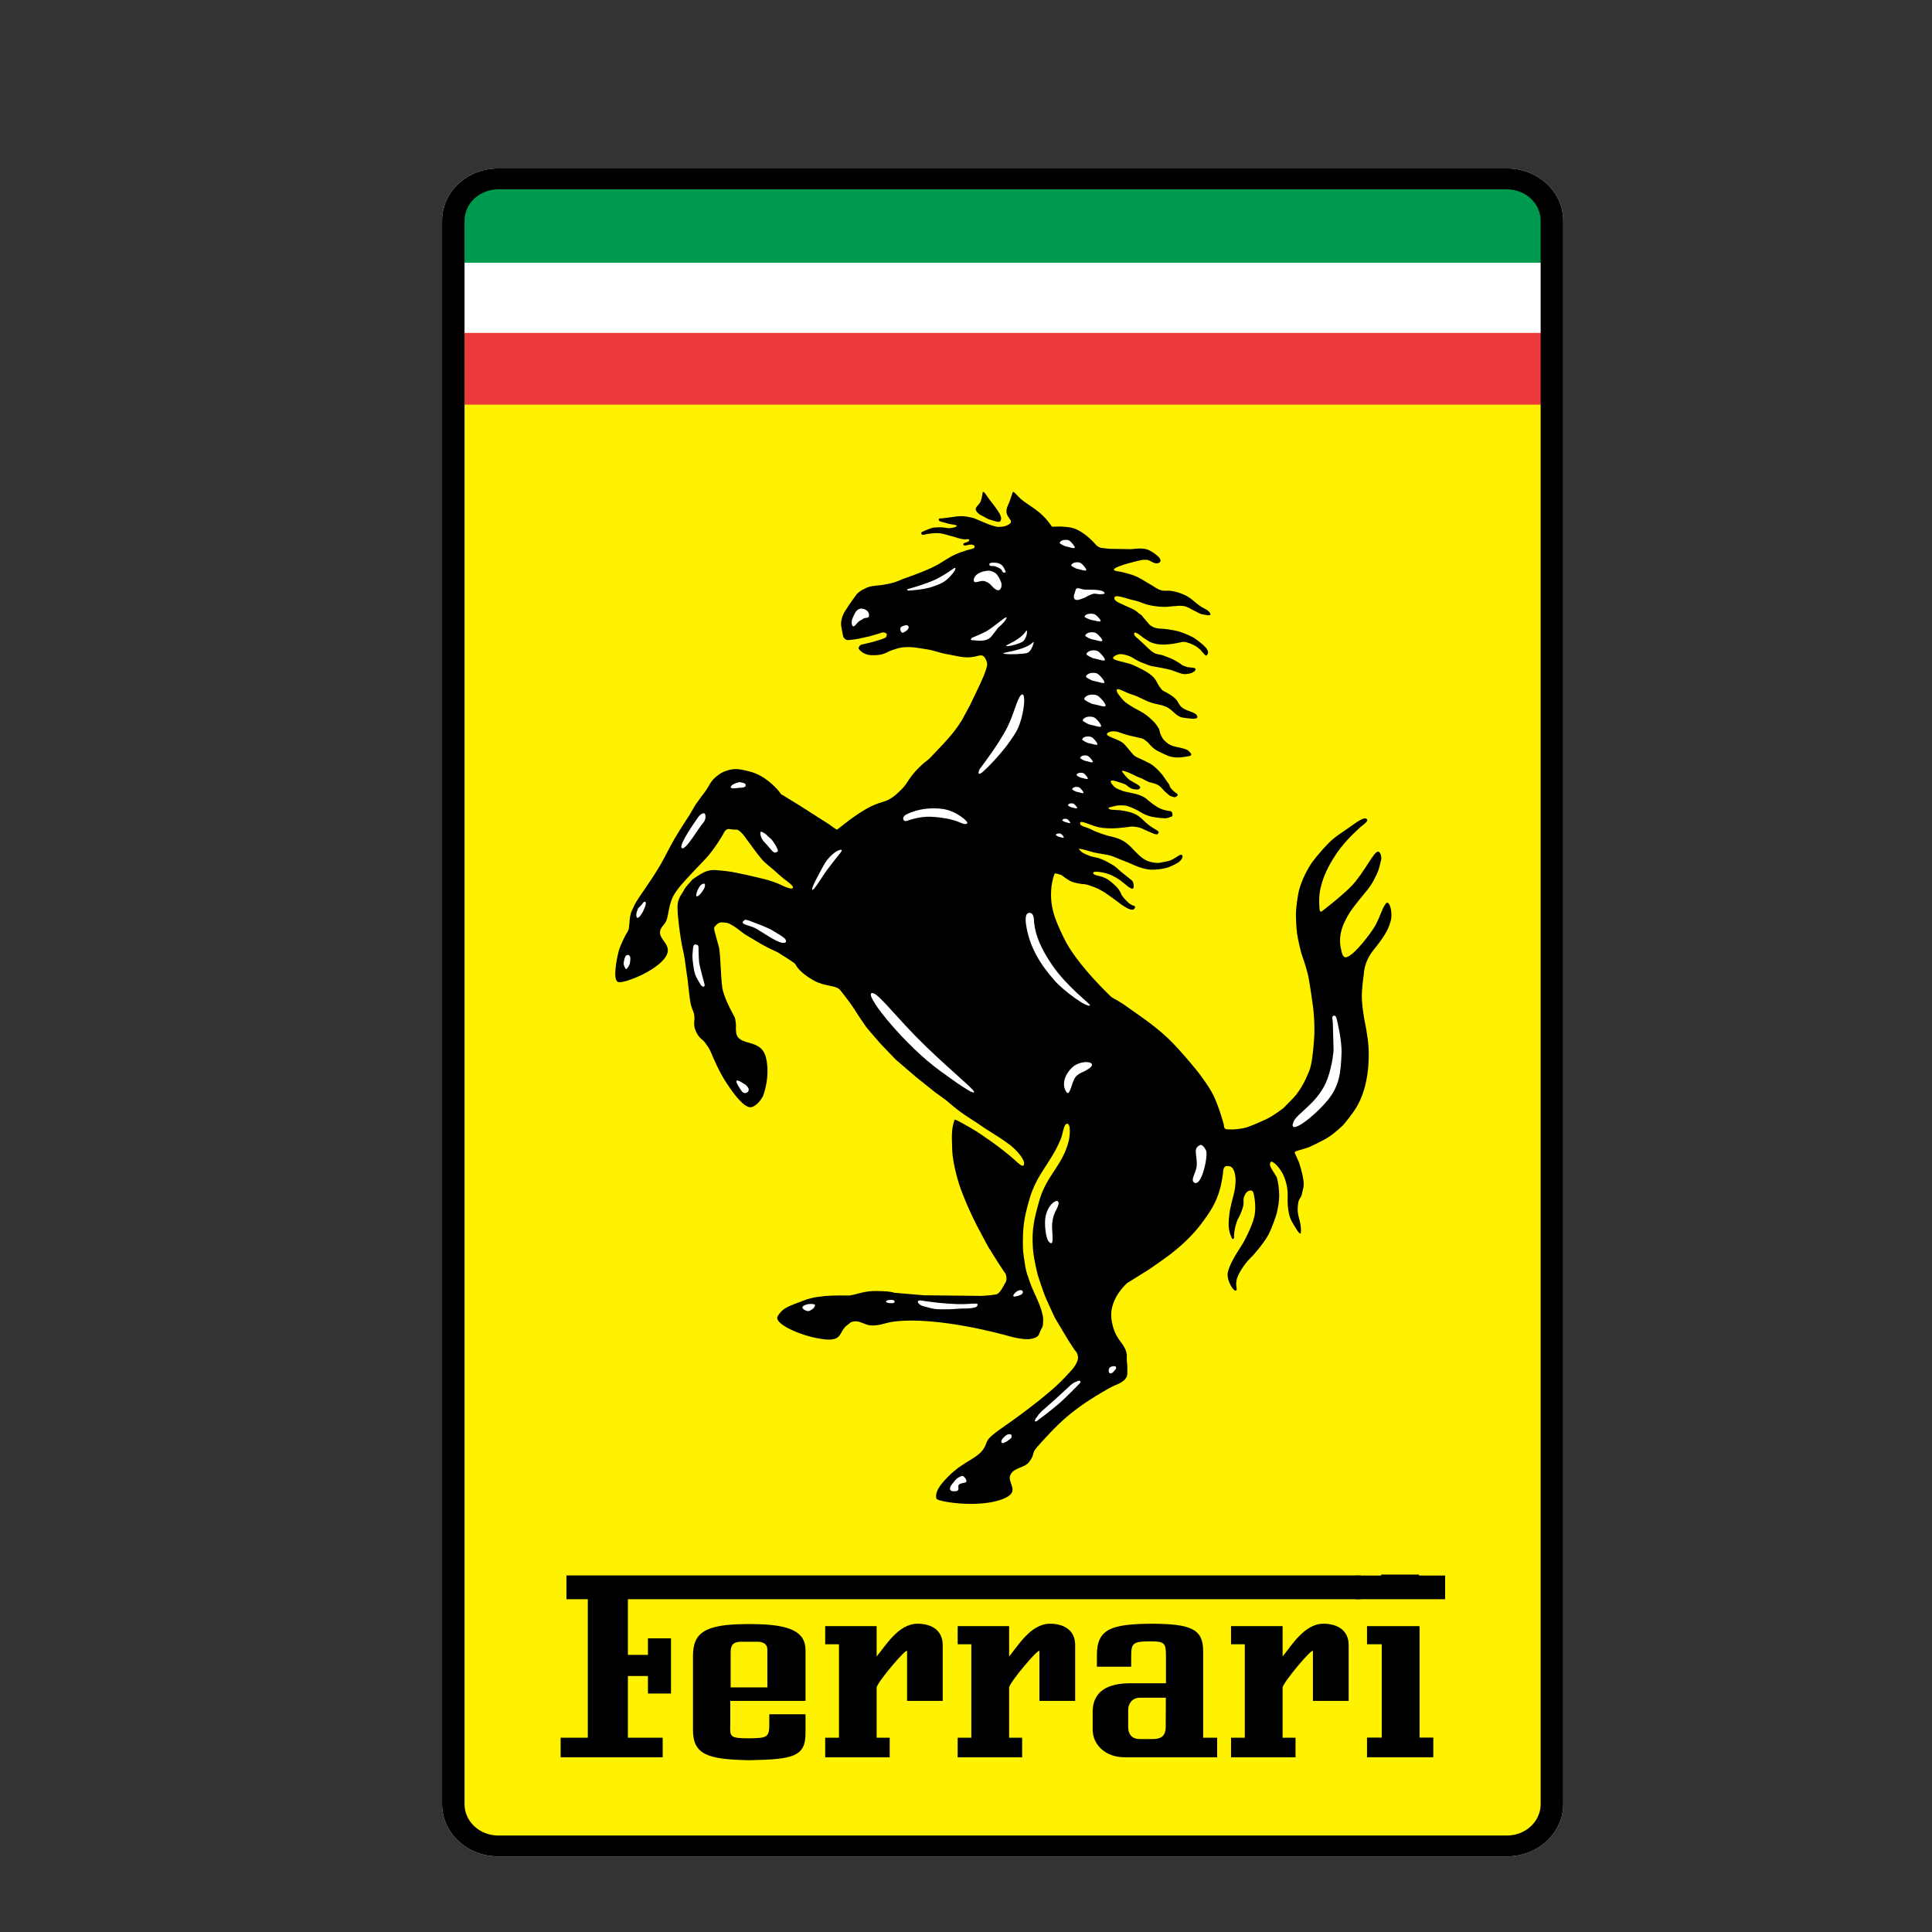
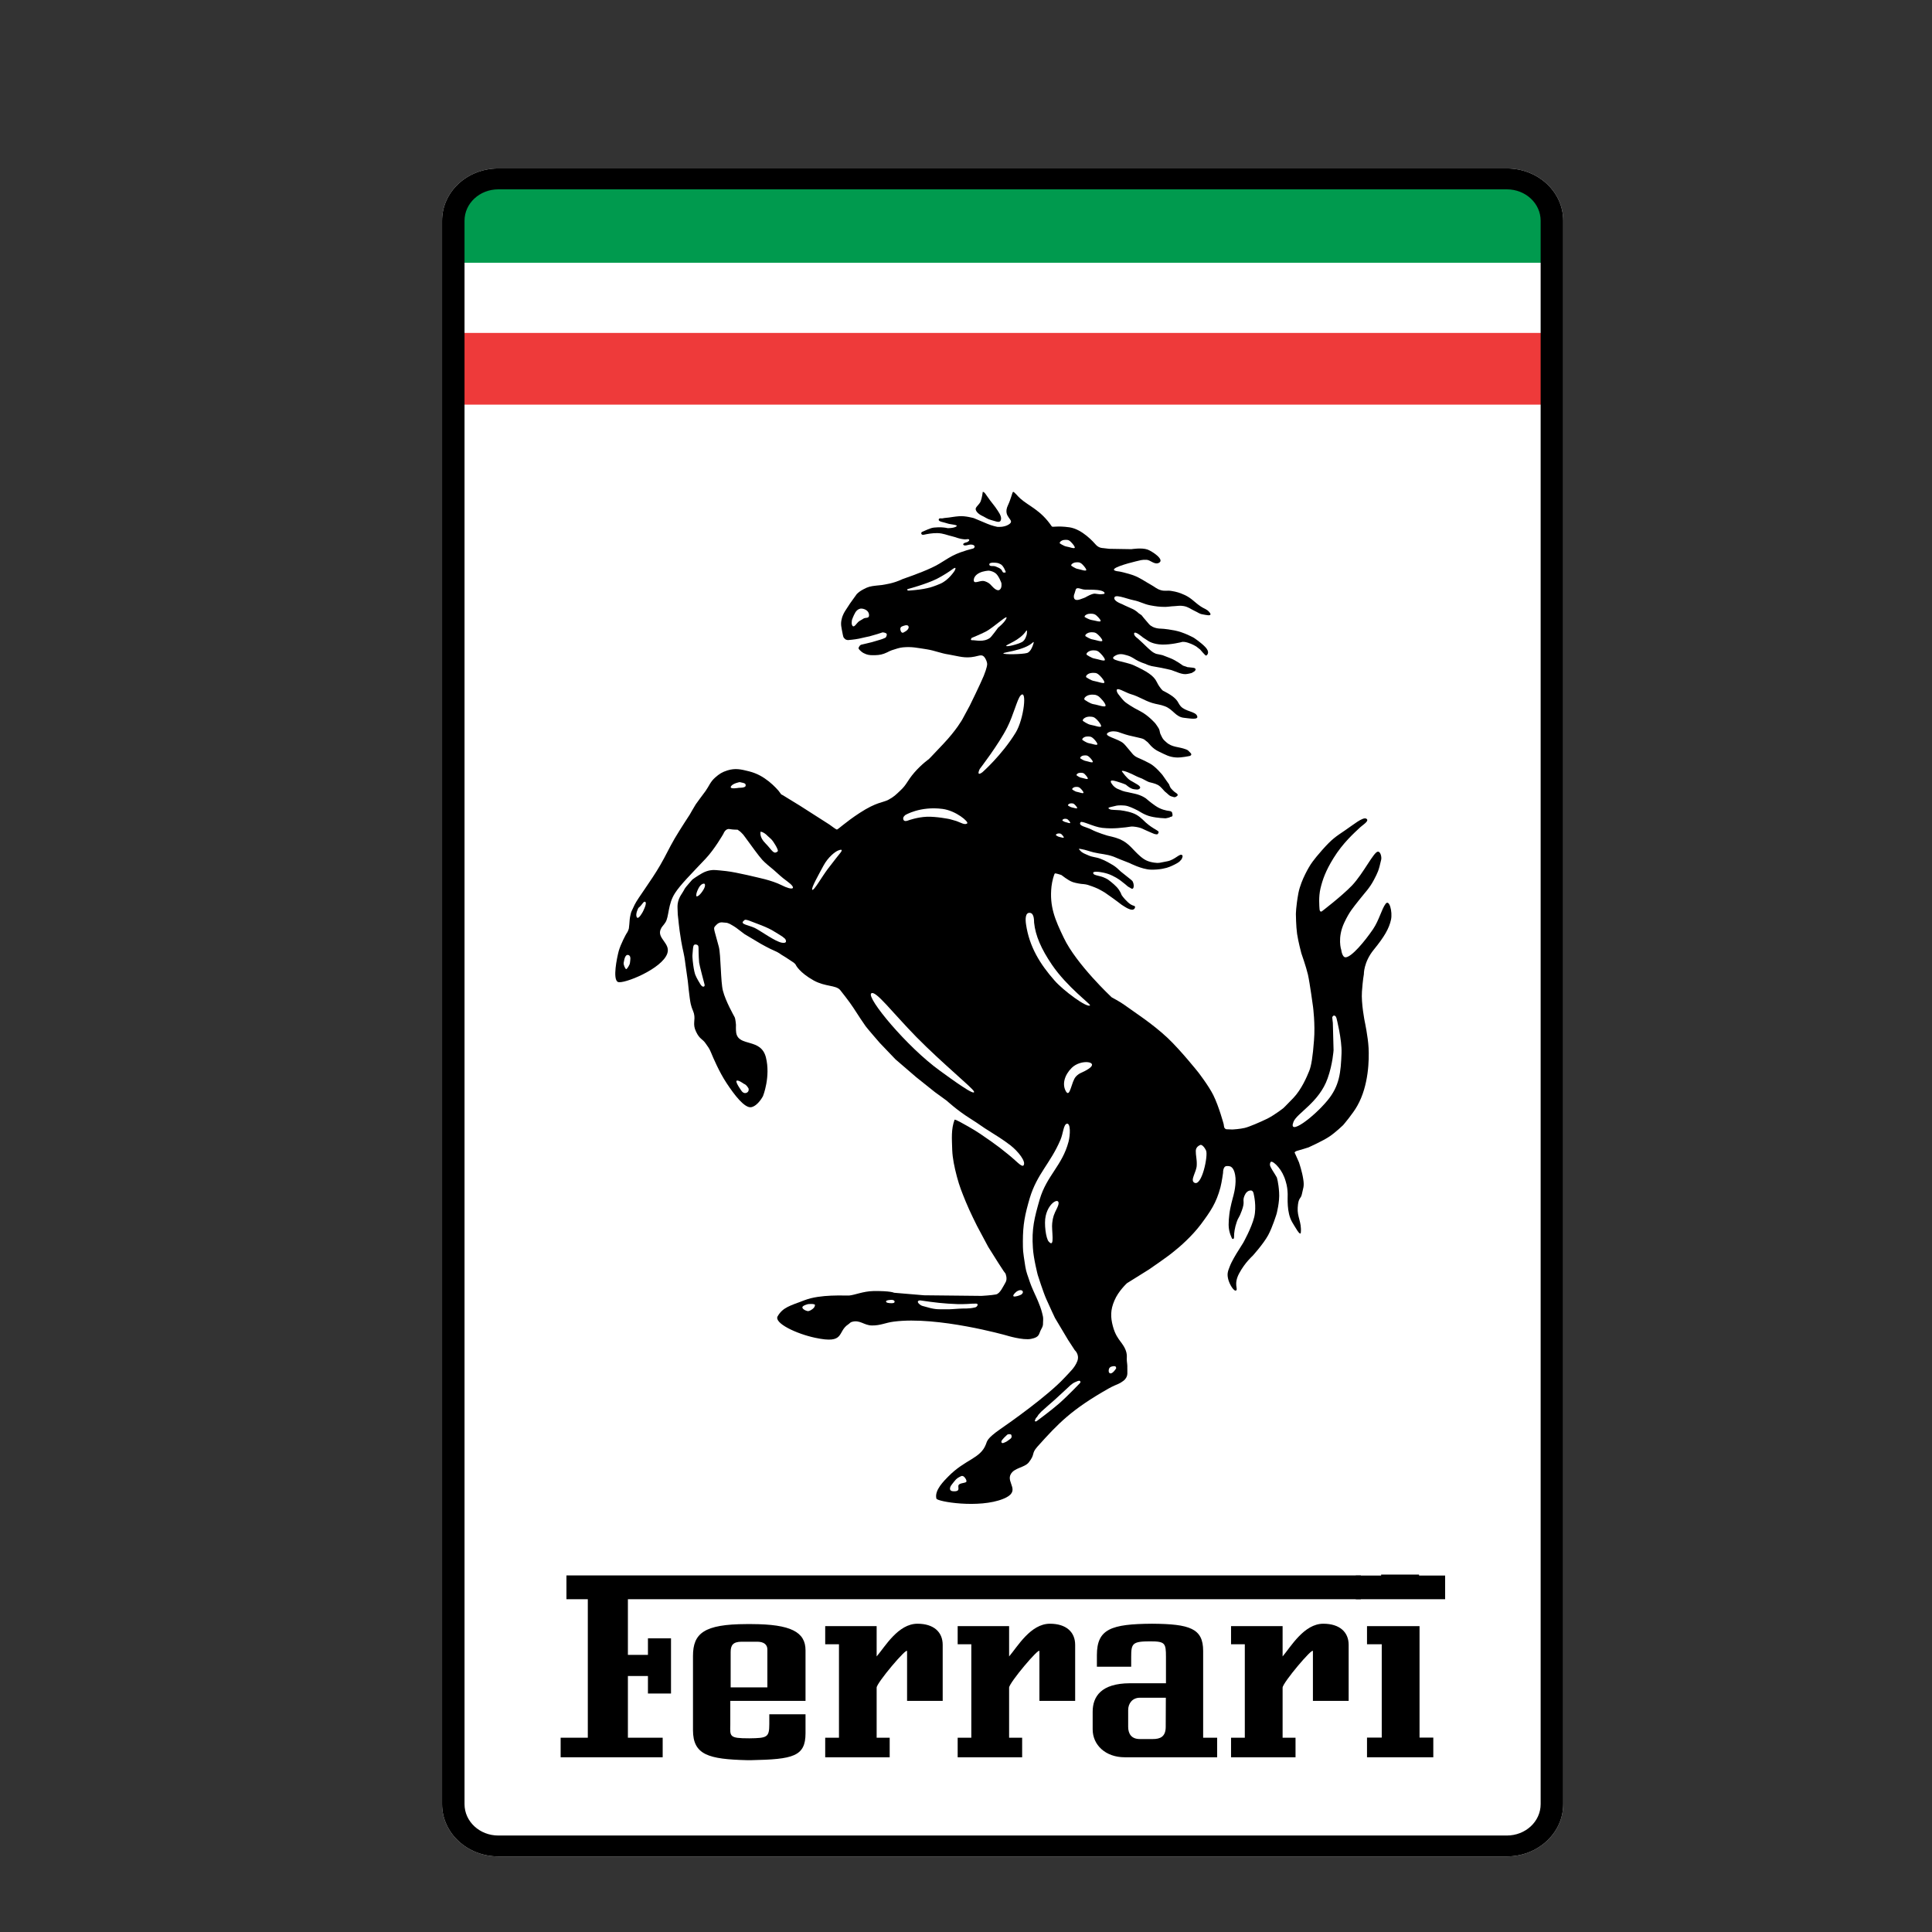
<svg xmlns="http://www.w3.org/2000/svg" width="16" height="16" viewBox="0 0 16 16" fill="none">
  <rect x="0" y="0" width="16" height="16" fill="#333333" stroke="none" />
  <path d="M12.479 1.395C12.737 1.395 12.946 1.588 12.946 1.828V14.941C12.946 15.18 12.737 15.374 12.479 15.374H4.127C3.869 15.374 3.661 15.18 3.661 14.941V1.828C3.661 1.588 3.869 1.395 4.127 1.395H12.479Z" fill="white" />
-   <path d="M3.842 3.338H12.77V14.915C12.77 15.011 12.753 15.07 12.684 15.135C12.608 15.205 12.543 15.211 12.424 15.211L4.108 15.212C4.043 15.212 3.993 15.192 3.938 15.149C3.871 15.095 3.842 15.028 3.842 14.957V3.338Z" fill="#FFF200" />
  <path d="M12.77 2.756H3.842V3.351H12.77V2.756Z" fill="#EE3A3A" />
  <path d="M12.77 2.16H3.842V2.755H12.77V2.16Z" fill="white" />
  <path d="M4.094 1.555H12.512C12.647 1.555 12.771 1.677 12.771 1.796V2.176H3.842L3.843 1.842V1.814C3.843 1.679 3.953 1.568 4.094 1.555Z" fill="#009A4E" />
  <path d="M12.479 1.395C12.737 1.395 12.946 1.588 12.946 1.828V14.941C12.946 15.18 12.737 15.374 12.479 15.374H4.127C3.869 15.374 3.661 15.18 3.661 14.941V1.828C3.661 1.588 3.869 1.395 4.127 1.395H12.479ZM12.479 1.568H4.127C3.972 1.568 3.847 1.684 3.847 1.828V14.941C3.847 15.085 3.972 15.201 4.127 15.201H12.479C12.634 15.201 12.759 15.085 12.759 14.941V1.828C12.759 1.684 12.634 1.568 12.479 1.568Z" fill="black" />
  <path d="M8.139 4.073C8.139 4.073 8.133 4.123 8.121 4.153C8.109 4.18 8.078 4.199 8.08 4.217C8.082 4.235 8.102 4.257 8.134 4.272C8.165 4.287 8.178 4.299 8.209 4.307C8.239 4.314 8.277 4.334 8.287 4.311C8.298 4.287 8.282 4.258 8.264 4.231C8.233 4.182 8.217 4.171 8.171 4.104C8.161 4.09 8.153 4.075 8.139 4.073Z" fill="black" />
  <path d="M7.905 9.274C7.908 9.265 7.982 9.309 8.02 9.33C8.101 9.376 8.137 9.403 8.209 9.453C8.265 9.493 8.293 9.514 8.349 9.56C8.419 9.616 8.457 9.664 8.475 9.653C8.503 9.623 8.431 9.534 8.368 9.485C8.306 9.437 8.243 9.399 8.194 9.368C8.13 9.329 8.125 9.32 8.03 9.26C7.929 9.197 7.841 9.116 7.841 9.116L7.742 9.044L7.588 8.921L7.416 8.773L7.286 8.637C7.286 8.637 7.185 8.521 7.169 8.499C7.153 8.477 7.105 8.405 7.066 8.344C7.031 8.29 6.963 8.206 6.957 8.198C6.92 8.157 6.836 8.173 6.739 8.12C6.621 8.054 6.592 7.994 6.592 7.994C6.592 7.994 6.588 7.985 6.583 7.981C6.579 7.976 6.57 7.97 6.57 7.97L6.508 7.929L6.472 7.907C6.472 7.907 6.445 7.886 6.412 7.873C6.377 7.859 6.302 7.817 6.302 7.817L6.166 7.736C6.166 7.736 6.113 7.696 6.096 7.683C6.078 7.67 6.045 7.652 6.045 7.652C6.045 7.652 6.023 7.642 6.017 7.642C6.01 7.641 5.982 7.639 5.982 7.639C5.982 7.639 5.956 7.633 5.93 7.662C5.903 7.691 5.91 7.676 5.953 7.841C5.97 7.906 5.968 8.135 5.987 8.205C6.01 8.294 6.077 8.41 6.084 8.424C6.091 8.437 6.095 8.487 6.095 8.487C6.095 8.487 6.093 8.528 6.097 8.554C6.118 8.672 6.302 8.594 6.343 8.757C6.383 8.917 6.319 9.077 6.319 9.077C6.319 9.077 6.279 9.156 6.223 9.169C6.167 9.181 6.08 9.065 6.018 8.971C5.956 8.878 5.905 8.757 5.889 8.718C5.873 8.679 5.864 8.671 5.845 8.643C5.817 8.601 5.795 8.609 5.764 8.543C5.733 8.478 5.761 8.451 5.747 8.394C5.738 8.362 5.731 8.359 5.72 8.313C5.71 8.268 5.696 8.124 5.696 8.124L5.677 7.99C5.677 7.99 5.67 7.929 5.661 7.891C5.63 7.757 5.619 7.627 5.619 7.627L5.613 7.574L5.611 7.519C5.611 7.519 5.609 7.493 5.616 7.466C5.623 7.438 5.637 7.416 5.637 7.416C5.637 7.416 5.666 7.371 5.671 7.359C5.676 7.349 5.734 7.284 5.734 7.284C5.734 7.284 5.765 7.26 5.816 7.231C5.866 7.203 5.911 7.205 5.911 7.205C5.911 7.205 5.925 7.204 6.014 7.214C6.103 7.224 6.287 7.27 6.333 7.281C6.379 7.293 6.434 7.311 6.469 7.329C6.571 7.381 6.602 7.359 6.521 7.3C6.466 7.26 6.451 7.242 6.407 7.204C6.369 7.172 6.34 7.15 6.313 7.121C6.285 7.091 6.206 6.981 6.206 6.981L6.156 6.913C6.156 6.913 6.13 6.885 6.125 6.883C6.121 6.88 6.108 6.871 6.108 6.871C6.108 6.871 6.075 6.872 6.041 6.866C6.007 6.86 5.991 6.905 5.991 6.905C5.991 6.905 5.918 7.033 5.843 7.112C5.722 7.24 5.635 7.327 5.591 7.395C5.529 7.489 5.542 7.593 5.51 7.64C5.492 7.668 5.481 7.672 5.471 7.697C5.44 7.771 5.553 7.812 5.527 7.894C5.486 8.024 5.16 8.153 5.117 8.132C5.072 8.11 5.109 7.933 5.124 7.876C5.14 7.819 5.185 7.735 5.189 7.73C5.193 7.726 5.204 7.706 5.208 7.689C5.211 7.672 5.213 7.634 5.215 7.613C5.217 7.592 5.226 7.558 5.226 7.558C5.226 7.558 5.227 7.551 5.256 7.492C5.285 7.434 5.391 7.297 5.467 7.166C5.517 7.08 5.538 7.029 5.588 6.943C5.634 6.865 5.713 6.745 5.713 6.745C5.713 6.745 5.747 6.684 5.762 6.661C5.778 6.638 5.811 6.594 5.843 6.551C5.874 6.507 5.882 6.475 5.923 6.439C5.957 6.409 5.98 6.394 6.025 6.38C6.091 6.36 6.136 6.371 6.204 6.388C6.274 6.406 6.322 6.436 6.368 6.472C6.413 6.508 6.447 6.548 6.447 6.548L6.47 6.579L6.484 6.586L6.526 6.612L6.624 6.672C6.624 6.672 6.855 6.82 6.868 6.828C6.88 6.836 6.921 6.868 6.93 6.87C6.938 6.872 7 6.81 7.12 6.732C7.26 6.641 7.31 6.648 7.356 6.624C7.402 6.6 7.42 6.581 7.456 6.547C7.511 6.496 7.511 6.469 7.572 6.398C7.634 6.327 7.692 6.287 7.692 6.287C7.692 6.287 7.701 6.279 7.811 6.162C7.921 6.046 7.97 5.957 7.97 5.957L8.031 5.844C8.031 5.844 8.118 5.667 8.147 5.597C8.175 5.527 8.175 5.504 8.175 5.504C8.175 5.504 8.179 5.485 8.158 5.45C8.136 5.414 8.113 5.43 8.071 5.438C7.991 5.454 7.942 5.435 7.861 5.421C7.787 5.41 7.748 5.389 7.674 5.377C7.598 5.366 7.554 5.354 7.478 5.361C7.467 5.362 7.444 5.366 7.433 5.37C7.39 5.383 7.378 5.386 7.346 5.403C7.31 5.42 7.285 5.425 7.245 5.426C7.217 5.426 7.199 5.427 7.173 5.418C7.155 5.411 7.145 5.406 7.131 5.394C7.123 5.387 7.118 5.382 7.111 5.373C7.111 5.366 7.108 5.366 7.116 5.354C7.123 5.341 7.133 5.339 7.133 5.339L7.167 5.331C7.167 5.331 7.216 5.319 7.221 5.318C7.225 5.317 7.272 5.303 7.292 5.297C7.313 5.291 7.335 5.28 7.335 5.28C7.335 5.28 7.348 5.261 7.343 5.25C7.337 5.238 7.309 5.237 7.309 5.237C7.309 5.237 7.27 5.25 7.266 5.251C7.262 5.252 7.2 5.27 7.2 5.27C7.2 5.27 7.151 5.28 7.114 5.289C7.076 5.297 7.021 5.301 7.021 5.301L7.005 5.297C7.005 5.297 6.987 5.285 6.984 5.273C6.981 5.262 6.979 5.254 6.977 5.242C6.969 5.197 6.959 5.17 6.971 5.125C6.975 5.107 6.98 5.096 6.988 5.079C6.996 5.065 7 5.057 7.01 5.043L7.04 4.997L7.096 4.919C7.115 4.901 7.128 4.892 7.153 4.879C7.188 4.86 7.209 4.855 7.254 4.85C7.298 4.846 7.304 4.846 7.367 4.833C7.429 4.819 7.474 4.796 7.474 4.796C7.474 4.796 7.624 4.745 7.715 4.702C7.811 4.658 7.853 4.611 7.952 4.575C7.994 4.56 8.018 4.553 8.061 4.542C8.067 4.539 8.069 4.536 8.071 4.53C8.075 4.515 8.051 4.508 8.034 4.51C8.019 4.511 7.985 4.526 7.977 4.51C7.972 4.497 8.009 4.49 8.009 4.49C8.009 4.49 8.026 4.482 8.027 4.473C8.027 4.459 8.001 4.468 7.99 4.467C7.932 4.461 7.927 4.451 7.887 4.442C7.839 4.431 7.814 4.417 7.765 4.415C7.721 4.414 7.681 4.422 7.653 4.428C7.626 4.435 7.625 4.41 7.636 4.405C7.712 4.372 7.714 4.369 7.768 4.367C7.797 4.365 7.838 4.371 7.843 4.373C7.847 4.376 7.906 4.373 7.921 4.359C7.937 4.345 7.873 4.345 7.843 4.334C7.815 4.324 7.773 4.321 7.774 4.304C7.775 4.286 7.796 4.296 7.81 4.292C7.828 4.288 7.839 4.289 7.858 4.286C7.892 4.282 7.895 4.279 7.945 4.275C7.994 4.271 8.065 4.291 8.065 4.291C8.065 4.291 8.14 4.322 8.177 4.338C8.214 4.354 8.258 4.363 8.258 4.363C8.258 4.363 8.31 4.369 8.35 4.346C8.39 4.323 8.368 4.308 8.354 4.286C8.34 4.266 8.322 4.237 8.348 4.183C8.371 4.135 8.383 4.079 8.389 4.074C8.397 4.068 8.429 4.111 8.449 4.128C8.522 4.193 8.619 4.224 8.71 4.359C8.718 4.369 8.751 4.352 8.857 4.367C8.963 4.383 9.056 4.489 9.079 4.515C9.104 4.54 9.135 4.539 9.135 4.539L9.186 4.545L9.37 4.548C9.37 4.548 9.454 4.534 9.503 4.551C9.537 4.563 9.649 4.634 9.598 4.661C9.562 4.68 9.528 4.638 9.496 4.636C9.457 4.634 9.441 4.641 9.406 4.649C9.335 4.666 9.181 4.709 9.237 4.727C9.241 4.728 9.249 4.73 9.249 4.73L9.276 4.734C9.276 4.734 9.344 4.749 9.385 4.764C9.446 4.787 9.476 4.812 9.532 4.843C9.565 4.861 9.579 4.878 9.615 4.888C9.647 4.897 9.668 4.888 9.701 4.894C9.745 4.901 9.77 4.909 9.81 4.927C9.869 4.954 9.891 4.987 9.945 5.023C9.971 5.041 9.994 5.044 10.014 5.068C10.018 5.074 10.022 5.076 10.024 5.083C10.031 5.105 9.985 5.092 9.96 5.088C9.933 5.084 9.922 5.072 9.897 5.061C9.86 5.044 9.842 5.026 9.802 5.019C9.773 5.014 9.755 5.018 9.725 5.02C9.696 5.021 9.68 5.025 9.651 5.026C9.602 5.026 9.574 5.022 9.525 5.013C9.47 5.002 9.443 4.982 9.389 4.971C9.327 4.959 9.219 4.91 9.229 4.959C9.235 4.983 9.292 5.003 9.292 5.003C9.292 5.003 9.332 5.023 9.37 5.039C9.407 5.054 9.428 5.077 9.428 5.077L9.454 5.095C9.454 5.095 9.481 5.13 9.516 5.169C9.55 5.207 9.611 5.206 9.611 5.206C9.611 5.206 9.647 5.206 9.727 5.221C9.806 5.236 9.887 5.282 9.887 5.282C9.887 5.282 9.948 5.322 9.984 5.361C10.02 5.401 9.999 5.421 9.995 5.425C9.99 5.429 9.992 5.428 9.987 5.429C9.983 5.431 9.939 5.379 9.939 5.379L9.907 5.354C9.907 5.354 9.876 5.334 9.836 5.322C9.796 5.31 9.783 5.318 9.783 5.318C9.783 5.318 9.698 5.34 9.623 5.338C9.55 5.336 9.511 5.309 9.511 5.309L9.465 5.279C9.465 5.279 9.395 5.218 9.392 5.247C9.39 5.266 9.423 5.288 9.423 5.288C9.423 5.288 9.446 5.31 9.461 5.323C9.489 5.349 9.501 5.363 9.533 5.39C9.566 5.417 9.586 5.417 9.586 5.417C9.586 5.417 9.603 5.421 9.61 5.422C9.617 5.423 9.628 5.426 9.628 5.426C9.628 5.426 9.639 5.43 9.69 5.45C9.74 5.469 9.795 5.511 9.795 5.511C9.795 5.511 9.8 5.514 9.808 5.516C9.815 5.517 9.83 5.524 9.834 5.525C9.839 5.526 9.852 5.526 9.881 5.53C9.911 5.534 9.899 5.551 9.899 5.551L9.894 5.558L9.87 5.573C9.87 5.573 9.839 5.582 9.818 5.583C9.796 5.584 9.765 5.573 9.765 5.573L9.7 5.549C9.7 5.549 9.633 5.533 9.619 5.531C9.605 5.529 9.546 5.518 9.536 5.516C9.526 5.514 9.496 5.504 9.489 5.499C9.481 5.495 9.466 5.493 9.43 5.476C9.395 5.46 9.38 5.441 9.336 5.428C9.292 5.414 9.264 5.412 9.231 5.433C9.174 5.47 9.318 5.477 9.39 5.51C9.496 5.559 9.555 5.595 9.58 5.648C9.606 5.701 9.631 5.72 9.631 5.72C9.631 5.72 9.706 5.755 9.739 5.792C9.758 5.812 9.76 5.829 9.778 5.849C9.819 5.894 9.899 5.891 9.914 5.929C9.93 5.965 9.85 5.949 9.809 5.945C9.735 5.939 9.717 5.875 9.647 5.849C9.608 5.834 9.583 5.834 9.543 5.822C9.47 5.799 9.436 5.769 9.363 5.748C9.319 5.735 9.239 5.681 9.249 5.723C9.25 5.733 9.257 5.741 9.26 5.747C9.264 5.753 9.282 5.775 9.282 5.775C9.282 5.775 9.307 5.806 9.318 5.814C9.328 5.822 9.375 5.856 9.443 5.89C9.51 5.924 9.568 5.991 9.568 5.991C9.568 5.991 9.588 6.018 9.598 6.036C9.608 6.058 9.601 6.064 9.617 6.093C9.631 6.123 9.638 6.128 9.658 6.146C9.707 6.191 9.759 6.182 9.822 6.206C9.839 6.213 9.84 6.215 9.858 6.234C9.877 6.252 9.855 6.26 9.855 6.26C9.855 6.26 9.785 6.276 9.74 6.273C9.682 6.269 9.656 6.252 9.599 6.225C9.541 6.199 9.511 6.151 9.506 6.148C9.501 6.145 9.486 6.131 9.476 6.124C9.465 6.116 9.437 6.111 9.412 6.105C9.386 6.098 9.372 6.097 9.347 6.09C9.312 6.081 9.276 6.067 9.26 6.062C9.244 6.057 9.206 6.051 9.179 6.066C9.125 6.096 9.264 6.116 9.307 6.159C9.329 6.181 9.338 6.196 9.359 6.219C9.375 6.237 9.381 6.249 9.401 6.263C9.414 6.272 9.439 6.282 9.439 6.282C9.439 6.282 9.472 6.296 9.521 6.322C9.57 6.347 9.627 6.418 9.627 6.418L9.662 6.468L9.682 6.496L9.687 6.51L9.695 6.526C9.695 6.526 9.72 6.556 9.738 6.566C9.757 6.577 9.753 6.586 9.753 6.586C9.753 6.586 9.751 6.592 9.738 6.599C9.726 6.606 9.719 6.6 9.7 6.595C9.682 6.59 9.67 6.573 9.654 6.561C9.637 6.549 9.62 6.519 9.59 6.501C9.564 6.487 9.53 6.481 9.516 6.477C9.503 6.473 9.471 6.454 9.458 6.448C9.445 6.444 9.412 6.429 9.412 6.429C9.412 6.429 9.347 6.395 9.311 6.386C9.275 6.377 9.298 6.397 9.298 6.397C9.298 6.397 9.33 6.444 9.361 6.463C9.401 6.488 9.457 6.51 9.439 6.53C9.426 6.543 9.41 6.538 9.391 6.536C9.361 6.533 9.325 6.499 9.325 6.499C9.325 6.499 9.31 6.49 9.243 6.47C9.176 6.45 9.201 6.484 9.216 6.503C9.231 6.521 9.251 6.531 9.251 6.531L9.297 6.55L9.318 6.556C9.318 6.556 9.336 6.559 9.397 6.573C9.457 6.586 9.491 6.613 9.491 6.613C9.491 6.613 9.523 6.642 9.568 6.673C9.614 6.705 9.659 6.713 9.684 6.716C9.709 6.719 9.708 6.735 9.708 6.735C9.708 6.735 9.712 6.75 9.71 6.755C9.709 6.76 9.704 6.764 9.698 6.764C9.693 6.764 9.691 6.766 9.684 6.77C9.677 6.773 9.652 6.777 9.652 6.777C9.652 6.777 9.584 6.775 9.531 6.762C9.478 6.75 9.431 6.716 9.426 6.714C9.422 6.712 9.373 6.686 9.339 6.676C9.306 6.666 9.253 6.67 9.247 6.672C9.241 6.674 9.223 6.677 9.192 6.685C9.16 6.693 9.2 6.705 9.2 6.705L9.222 6.707L9.276 6.71C9.276 6.71 9.332 6.716 9.379 6.733C9.426 6.749 9.457 6.781 9.488 6.811C9.52 6.84 9.554 6.86 9.554 6.86L9.579 6.875L9.592 6.884L9.596 6.892C9.596 6.892 9.594 6.896 9.592 6.901C9.59 6.907 9.582 6.91 9.582 6.91C9.582 6.91 9.571 6.908 9.566 6.908C9.56 6.908 9.524 6.891 9.498 6.88C9.471 6.869 9.457 6.858 9.428 6.852C9.403 6.846 9.37 6.843 9.362 6.846C9.355 6.848 9.299 6.855 9.257 6.858C9.214 6.861 9.178 6.861 9.128 6.856C9.056 6.848 8.962 6.795 8.949 6.809C8.925 6.84 9 6.849 9.037 6.869C9.087 6.896 9.174 6.921 9.174 6.921C9.174 6.921 9.237 6.934 9.274 6.95C9.355 6.986 9.38 7.038 9.445 7.093C9.481 7.124 9.511 7.137 9.559 7.144C9.601 7.15 9.6 7.145 9.666 7.133C9.732 7.121 9.772 7.062 9.791 7.083C9.795 7.087 9.793 7.091 9.793 7.097C9.791 7.103 9.786 7.115 9.786 7.115C9.786 7.115 9.778 7.125 9.767 7.136C9.755 7.147 9.709 7.17 9.685 7.179C9.662 7.189 9.603 7.204 9.53 7.202C9.456 7.2 9.353 7.147 9.353 7.147L9.279 7.118C9.279 7.118 9.244 7.103 9.221 7.094C9.159 7.072 9.12 7.074 9.057 7.059C9.017 7.049 8.992 7.038 8.956 7.032C8.92 7.024 8.941 7.038 8.944 7.042C8.961 7.064 8.983 7.07 9.012 7.083C9.049 7.1 9.075 7.097 9.114 7.112C9.157 7.128 9.194 7.151 9.218 7.165C9.242 7.18 9.259 7.196 9.282 7.218L9.361 7.281C9.361 7.281 9.379 7.295 9.381 7.301C9.383 7.307 9.392 7.323 9.388 7.347C9.383 7.372 9.362 7.354 9.362 7.354L9.341 7.342L9.32 7.324L9.287 7.298C9.287 7.298 9.259 7.274 9.21 7.251C9.162 7.227 9.103 7.221 9.103 7.221C9.103 7.221 9.052 7.214 9.053 7.229C9.056 7.244 9.067 7.246 9.108 7.256C9.15 7.266 9.177 7.285 9.177 7.285C9.177 7.285 9.219 7.315 9.249 7.347C9.279 7.38 9.288 7.411 9.288 7.411C9.288 7.411 9.304 7.438 9.342 7.473C9.381 7.509 9.402 7.496 9.4 7.513C9.398 7.531 9.38 7.534 9.38 7.534C9.38 7.534 9.37 7.533 9.366 7.533C9.362 7.533 9.352 7.528 9.341 7.524C9.33 7.52 9.289 7.493 9.289 7.493C9.289 7.493 9.225 7.444 9.218 7.44C9.21 7.434 9.15 7.392 9.15 7.392C9.15 7.392 9.114 7.37 9.088 7.358C9.062 7.346 9.027 7.334 9.008 7.328C8.989 7.322 8.953 7.32 8.953 7.32C8.953 7.32 8.91 7.314 8.884 7.305C8.842 7.29 8.794 7.248 8.789 7.246C8.783 7.244 8.745 7.232 8.737 7.233C8.73 7.234 8.712 7.302 8.708 7.341C8.69 7.506 8.737 7.616 8.81 7.767C8.914 7.986 9.206 8.259 9.206 8.259C9.206 8.259 9.279 8.298 9.31 8.321C9.398 8.385 9.542 8.476 9.67 8.596C9.779 8.699 9.924 8.881 9.924 8.881C9.924 8.881 10.009 8.991 10.048 9.069C10.095 9.164 10.134 9.31 10.134 9.31C10.134 9.31 10.137 9.335 10.14 9.34C10.143 9.345 10.151 9.352 10.156 9.352L10.207 9.354C10.211 9.354 10.27 9.35 10.308 9.341C10.346 9.332 10.436 9.293 10.496 9.264C10.555 9.234 10.627 9.178 10.627 9.178C10.627 9.178 10.64 9.167 10.71 9.094C10.78 9.021 10.825 8.912 10.842 8.87C10.859 8.83 10.872 8.751 10.882 8.616C10.893 8.481 10.874 8.338 10.874 8.338C10.874 8.338 10.847 8.139 10.832 8.072C10.816 8.004 10.777 7.894 10.777 7.894C10.777 7.894 10.751 7.796 10.742 7.734C10.733 7.672 10.732 7.571 10.732 7.571C10.732 7.571 10.732 7.509 10.753 7.395C10.776 7.281 10.85 7.166 10.85 7.166C10.85 7.166 10.871 7.128 10.951 7.038C11.033 6.946 11.059 6.931 11.14 6.876C11.204 6.833 11.287 6.763 11.315 6.78C11.345 6.797 11.285 6.832 11.265 6.851C11.215 6.898 11.121 6.981 11.044 7.106C10.977 7.214 10.953 7.286 10.936 7.356C10.919 7.427 10.926 7.504 10.928 7.531C10.931 7.557 10.946 7.548 10.946 7.548C10.946 7.548 11.108 7.425 11.197 7.333C11.292 7.232 11.377 7.054 11.411 7.053C11.433 7.051 11.444 7.099 11.438 7.121C11.417 7.214 11.41 7.225 11.378 7.287C11.341 7.357 11.307 7.388 11.256 7.453C11.203 7.521 11.177 7.548 11.134 7.638C11.072 7.767 11.108 7.868 11.108 7.868C11.108 7.868 11.115 7.929 11.144 7.928C11.193 7.926 11.3 7.799 11.371 7.695C11.422 7.619 11.441 7.531 11.475 7.485C11.506 7.444 11.533 7.551 11.52 7.615C11.504 7.69 11.464 7.758 11.377 7.865C11.292 7.969 11.295 8.068 11.295 8.068C11.295 8.068 11.286 8.113 11.279 8.212C11.272 8.31 11.302 8.459 11.302 8.459C11.302 8.459 11.329 8.584 11.334 8.678C11.339 8.773 11.336 8.989 11.241 9.157C11.204 9.224 11.123 9.318 11.123 9.318C11.123 9.318 11.061 9.378 11.01 9.412C10.959 9.447 10.837 9.502 10.837 9.502C10.837 9.502 10.752 9.529 10.741 9.531C10.728 9.534 10.721 9.544 10.721 9.544C10.721 9.544 10.728 9.56 10.731 9.566C10.734 9.572 10.758 9.627 10.758 9.627C10.758 9.627 10.784 9.704 10.793 9.766C10.803 9.827 10.791 9.841 10.782 9.888C10.773 9.933 10.752 9.913 10.747 10.001C10.742 10.079 10.78 10.118 10.773 10.206C10.77 10.245 10.724 10.158 10.701 10.121C10.654 10.041 10.665 9.918 10.664 9.888C10.663 9.857 10.66 9.823 10.648 9.785C10.634 9.735 10.612 9.696 10.587 9.666C10.562 9.635 10.536 9.618 10.527 9.621C10.518 9.624 10.517 9.64 10.517 9.648C10.517 9.657 10.534 9.686 10.538 9.692C10.543 9.698 10.574 9.751 10.574 9.751C10.574 9.751 10.588 9.793 10.593 9.874C10.599 9.953 10.572 10.053 10.572 10.053C10.572 10.053 10.538 10.164 10.502 10.23C10.462 10.303 10.373 10.401 10.373 10.401C10.373 10.401 10.31 10.456 10.262 10.546C10.214 10.636 10.255 10.675 10.237 10.687C10.219 10.698 10.181 10.635 10.171 10.592C10.162 10.552 10.166 10.533 10.184 10.489C10.2 10.446 10.239 10.383 10.239 10.383L10.296 10.292C10.296 10.292 10.365 10.169 10.387 10.079C10.408 9.989 10.383 9.89 10.383 9.89C10.383 9.89 10.38 9.857 10.357 9.859C10.332 9.86 10.316 9.879 10.306 9.903C10.286 9.953 10.314 9.944 10.284 10.026C10.261 10.09 10.254 10.082 10.242 10.12C10.226 10.166 10.219 10.213 10.22 10.241C10.221 10.27 10.204 10.258 10.204 10.258C10.204 10.258 10.175 10.207 10.175 10.144C10.175 10.109 10.177 10.09 10.181 10.055C10.187 10 10.211 9.915 10.211 9.915C10.211 9.915 10.237 9.832 10.232 9.756C10.226 9.679 10.197 9.665 10.197 9.665C10.197 9.665 10.19 9.655 10.158 9.657C10.127 9.659 10.129 9.712 10.129 9.712C10.129 9.712 10.119 9.787 10.107 9.834C10.072 9.964 10.025 10.032 9.944 10.141C9.869 10.24 9.769 10.327 9.718 10.367C9.668 10.409 9.514 10.514 9.514 10.514L9.333 10.627C9.333 10.627 9.261 10.693 9.229 10.771C9.195 10.849 9.197 10.91 9.216 10.982C9.235 11.054 9.263 11.087 9.277 11.107C9.292 11.127 9.32 11.162 9.329 11.204C9.335 11.229 9.33 11.244 9.332 11.27C9.334 11.293 9.337 11.305 9.336 11.328C9.335 11.364 9.343 11.39 9.32 11.419C9.305 11.441 9.261 11.461 9.261 11.461C9.261 11.461 9.212 11.481 9.183 11.498C8.875 11.672 8.766 11.786 8.592 11.98C8.537 12.042 8.577 12.038 8.519 12.112C8.483 12.155 8.4 12.155 8.371 12.208C8.329 12.28 8.464 12.35 8.308 12.413C8.107 12.494 7.762 12.436 7.755 12.411C7.736 12.341 7.822 12.26 7.853 12.228C7.994 12.084 8.119 12.081 8.165 11.961C8.175 11.936 8.171 11.914 8.283 11.836C8.362 11.782 8.676 11.56 8.814 11.412C8.861 11.361 8.901 11.327 8.922 11.272C8.942 11.217 8.901 11.182 8.901 11.182L8.845 11.096L8.737 10.915C8.737 10.915 8.691 10.818 8.667 10.763C8.641 10.707 8.594 10.558 8.594 10.558C8.594 10.558 8.559 10.423 8.554 10.335C8.543 10.178 8.566 10.086 8.61 9.934C8.668 9.736 8.797 9.653 8.849 9.456C8.864 9.399 8.867 9.301 8.836 9.306C8.807 9.311 8.805 9.388 8.782 9.44C8.699 9.635 8.589 9.72 8.528 9.922C8.488 10.059 8.471 10.14 8.471 10.281C8.472 10.362 8.469 10.347 8.491 10.488C8.499 10.54 8.513 10.567 8.529 10.618C8.541 10.654 8.572 10.721 8.572 10.721C8.572 10.721 8.615 10.81 8.63 10.872C8.635 10.894 8.64 10.906 8.639 10.928C8.636 10.965 8.643 10.973 8.624 11.006C8.6 11.048 8.614 11.073 8.539 11.088C8.471 11.102 8.333 11.059 8.333 11.059C8.333 11.059 7.765 10.898 7.403 10.945C7.331 10.954 7.293 10.978 7.22 10.977C7.155 10.976 7.121 10.928 7.056 10.947C7.042 10.95 7.038 10.959 7.026 10.967C6.93 11.029 7.003 11.133 6.751 11.079C6.595 11.046 6.408 10.957 6.44 10.901C6.484 10.826 6.542 10.814 6.665 10.767C6.796 10.717 6.993 10.731 7.032 10.729C7.079 10.725 7.147 10.694 7.232 10.692C7.378 10.69 7.404 10.706 7.404 10.706L7.653 10.727L8.129 10.732C8.129 10.732 8.214 10.727 8.248 10.72C8.282 10.714 8.309 10.651 8.327 10.621C8.346 10.591 8.327 10.547 8.327 10.547L8.312 10.527L8.267 10.458L8.184 10.326L8.091 10.152C8.091 10.152 8.03 10.031 7.998 9.952C7.966 9.873 7.947 9.828 7.925 9.746C7.903 9.662 7.889 9.594 7.886 9.526C7.883 9.429 7.876 9.353 7.905 9.274Z" fill="black" />
  <path d="M10.994 9.113C11.094 8.992 11.104 8.88 11.11 8.722C11.114 8.608 11.068 8.431 11.068 8.431L11.062 8.418C11.062 8.418 11.044 8.397 11.033 8.425C11.035 8.45 11.038 8.47 11.038 8.47L11.044 8.697C11.044 8.697 11.037 8.812 10.995 8.93C10.925 9.13 10.739 9.219 10.712 9.291C10.665 9.41 10.874 9.258 10.994 9.113Z" fill="white" />
  <path d="M9.944 9.481C9.944 9.481 9.904 9.492 9.903 9.53C9.902 9.568 9.913 9.601 9.911 9.647C9.911 9.705 9.854 9.772 9.89 9.794C9.953 9.832 10.007 9.567 9.988 9.528C9.969 9.489 9.95 9.481 9.944 9.481Z" fill="white" />
  <path d="M9.238 11.316C9.238 11.316 9.226 11.31 9.203 11.318C9.181 11.326 9.182 11.348 9.182 11.348C9.182 11.348 9.178 11.371 9.196 11.374C9.214 11.377 9.244 11.335 9.244 11.33C9.244 11.325 9.238 11.316 9.238 11.316Z" fill="white" />
  <path d="M8.573 11.759C8.573 11.759 8.566 11.765 8.572 11.77C8.578 11.775 8.587 11.768 8.587 11.768C8.587 11.768 8.701 11.684 8.769 11.625C8.841 11.562 8.945 11.453 8.945 11.453C8.945 11.453 8.952 11.444 8.944 11.437C8.936 11.43 8.916 11.441 8.9 11.448C8.885 11.455 8.877 11.463 8.866 11.471C8.856 11.48 8.822 11.512 8.822 11.512L8.734 11.593L8.678 11.642L8.623 11.691L8.601 11.715C8.601 11.715 8.595 11.725 8.593 11.727C8.592 11.73 8.586 11.737 8.586 11.737C8.586 11.737 8.578 11.744 8.578 11.746C8.578 11.748 8.575 11.751 8.575 11.753C8.574 11.756 8.573 11.759 8.573 11.759Z" fill="white" />
-   <path d="M8.374 11.881C8.374 11.881 8.362 11.872 8.342 11.881C8.323 11.89 8.302 11.915 8.3 11.918C8.298 11.922 8.288 11.935 8.295 11.947C8.302 11.959 8.327 11.941 8.331 11.941C8.334 11.941 8.367 11.916 8.367 11.916C8.367 11.916 8.386 11.905 8.374 11.881Z" fill="white" />
+   <path d="M8.374 11.881C8.374 11.881 8.362 11.872 8.342 11.881C8.298 11.922 8.288 11.935 8.295 11.947C8.302 11.959 8.327 11.941 8.331 11.941C8.334 11.941 8.367 11.916 8.367 11.916C8.367 11.916 8.386 11.905 8.374 11.881Z" fill="white" />
  <path d="M7.994 12.242C7.994 12.242 7.978 12.214 7.957 12.226C7.936 12.237 7.924 12.241 7.904 12.267C7.901 12.271 7.88 12.296 7.876 12.303C7.872 12.309 7.851 12.347 7.894 12.35C7.968 12.354 7.919 12.309 7.945 12.292C7.965 12.279 8.003 12.282 8.004 12.268C8.004 12.254 7.994 12.242 7.994 12.242Z" fill="white" />
  <path d="M6.693 10.8C6.693 10.8 6.649 10.81 6.645 10.825C6.642 10.839 6.671 10.854 6.676 10.854C6.681 10.855 6.691 10.866 6.72 10.847C6.749 10.829 6.748 10.813 6.748 10.813C6.748 10.813 6.765 10.794 6.693 10.8Z" fill="white" />
  <path d="M7.409 10.779C7.409 10.779 7.408 10.763 7.377 10.765C7.346 10.767 7.339 10.772 7.338 10.777C7.337 10.782 7.34 10.79 7.368 10.792C7.396 10.794 7.408 10.792 7.409 10.779Z" fill="white" />
  <path d="M8.085 10.796C8.028 10.796 8.046 10.798 8.011 10.799C7.948 10.802 7.913 10.8 7.85 10.796C7.762 10.791 7.626 10.77 7.626 10.77C7.626 10.77 7.609 10.766 7.602 10.777C7.596 10.787 7.619 10.809 7.639 10.815C7.751 10.848 7.757 10.842 7.833 10.843C7.875 10.844 7.899 10.84 7.941 10.838C7.994 10.834 8.019 10.841 8.077 10.827C8.093 10.823 8.107 10.797 8.085 10.796Z" fill="white" />
  <path d="M8.467 10.69C8.467 10.69 8.455 10.678 8.432 10.689C8.408 10.699 8.394 10.723 8.394 10.723C8.394 10.723 8.383 10.74 8.407 10.737C8.43 10.734 8.45 10.725 8.456 10.722C8.462 10.719 8.479 10.704 8.467 10.69Z" fill="white" />
  <path d="M8.135 6.396C8.135 6.396 8.296 6.255 8.411 6.068C8.48 5.956 8.509 5.697 8.451 5.761C8.424 5.791 8.392 5.925 8.341 6.025C8.269 6.167 8.114 6.368 8.114 6.368C8.114 6.368 8.08 6.435 8.135 6.396Z" fill="white" />
  <path d="M7.491 6.756C7.491 6.756 7.474 6.769 7.482 6.789C7.49 6.809 7.523 6.794 7.523 6.794C7.523 6.794 7.597 6.767 7.675 6.764C7.754 6.761 7.862 6.783 7.862 6.783C7.862 6.783 7.914 6.797 7.922 6.8C7.931 6.803 7.959 6.816 7.964 6.817C7.968 6.819 7.995 6.831 8.01 6.819C8.025 6.806 7.916 6.713 7.805 6.699C7.619 6.675 7.497 6.75 7.497 6.75L7.491 6.756Z" fill="white" />
  <path d="M6.727 7.369C6.74 7.379 6.802 7.268 6.854 7.198C6.892 7.147 6.961 7.061 6.961 7.061C6.961 7.061 6.993 7.022 6.94 7.044C6.918 7.053 6.859 7.095 6.818 7.172C6.783 7.238 6.714 7.358 6.727 7.369Z" fill="white" />
  <path d="M6.299 6.888C6.299 6.888 6.285 6.931 6.339 6.984C6.393 7.038 6.406 7.082 6.441 7.05C6.45 7.042 6.407 6.969 6.386 6.949C6.363 6.929 6.347 6.913 6.347 6.913L6.333 6.902L6.316 6.892L6.305 6.889C6.305 6.889 6.303 6.886 6.299 6.888Z" fill="white" />
  <path d="M6.126 6.477C6.126 6.477 6.068 6.487 6.053 6.513C6.039 6.54 6.12 6.524 6.12 6.524C6.12 6.524 6.174 6.526 6.175 6.507C6.177 6.488 6.168 6.486 6.126 6.477Z" fill="white" />
  <path d="M5.204 7.909C5.174 7.901 5.169 7.956 5.165 7.973C5.162 7.991 5.179 8.026 5.186 8.026C5.192 8.026 5.216 7.991 5.217 7.974C5.218 7.957 5.23 7.917 5.204 7.909Z" fill="white" />
  <path d="M6.161 8.976C6.161 8.976 6.108 8.937 6.099 8.952C6.092 8.968 6.143 9.037 6.143 9.037C6.143 9.037 6.159 9.06 6.183 9.05C6.207 9.039 6.199 9.014 6.199 9.014C6.199 9.014 6.182 8.982 6.161 8.976Z" fill="white" />
  <path d="M5.761 7.822C5.761 7.822 5.748 7.819 5.743 7.834C5.738 7.85 5.738 7.874 5.735 7.904C5.732 7.928 5.741 7.991 5.741 7.991C5.741 7.991 5.747 8.04 5.757 8.07C5.769 8.102 5.799 8.149 5.799 8.149C5.799 8.149 5.811 8.172 5.825 8.171C5.839 8.17 5.835 8.154 5.835 8.154C5.835 8.154 5.791 7.989 5.79 7.972C5.785 7.917 5.785 7.85 5.785 7.85L5.784 7.84C5.784 7.84 5.784 7.823 5.761 7.822Z" fill="white" />
  <path d="M5.831 7.318C5.831 7.318 5.806 7.314 5.784 7.358C5.761 7.403 5.766 7.421 5.768 7.423C5.77 7.425 5.788 7.424 5.816 7.383C5.845 7.342 5.838 7.326 5.838 7.326C5.838 7.326 5.837 7.318 5.831 7.318Z" fill="white" />
  <path d="M6.502 7.775C6.502 7.775 6.531 7.816 6.475 7.807C6.418 7.797 6.3 7.709 6.251 7.685C6.203 7.662 6.125 7.654 6.158 7.627C6.164 7.622 6.165 7.617 6.175 7.617C6.185 7.617 6.217 7.628 6.219 7.63C6.221 7.631 6.305 7.663 6.308 7.664C6.311 7.665 6.358 7.684 6.391 7.702C6.424 7.721 6.479 7.756 6.479 7.756L6.502 7.775Z" fill="white" />
  <path d="M8.066 9.039C8.082 9.084 7.888 8.943 7.785 8.868C7.51 8.67 7.174 8.263 7.215 8.227C7.25 8.197 7.388 8.383 7.59 8.589C7.806 8.808 8.057 9.012 8.066 9.039Z" fill="white" />
  <path d="M8.875 8.844C8.815 8.904 8.794 8.981 8.828 9.039C8.862 9.095 8.872 8.957 8.91 8.916C8.942 8.881 8.962 8.887 9.016 8.851C9.107 8.791 8.951 8.768 8.875 8.844Z" fill="white" />
  <path d="M8.531 7.56C8.49 7.554 8.491 7.613 8.497 7.654C8.524 7.841 8.614 7.985 8.733 8.12C8.805 8.203 9.004 8.35 9.027 8.326C9.036 8.318 8.838 8.175 8.712 7.99C8.623 7.859 8.575 7.749 8.564 7.641C8.563 7.627 8.566 7.565 8.531 7.56Z" fill="white" />
  <path d="M7.76 4.793C7.671 4.838 7.515 4.879 7.515 4.879C7.515 4.879 7.508 4.893 7.528 4.891C7.661 4.881 7.712 4.866 7.783 4.836C7.854 4.808 7.905 4.728 7.905 4.728C7.905 4.728 7.934 4.678 7.881 4.719C7.864 4.732 7.809 4.768 7.76 4.793Z" fill="white" />
  <path d="M8.843 4.472C8.843 4.472 8.812 4.466 8.792 4.478C8.771 4.49 8.777 4.5 8.777 4.5C8.777 4.5 8.809 4.522 8.831 4.526C8.854 4.529 8.902 4.549 8.901 4.534C8.899 4.518 8.871 4.49 8.862 4.482C8.853 4.474 8.843 4.472 8.843 4.472Z" fill="white" />
  <path d="M8.333 5.349C8.338 5.359 8.429 5.336 8.464 5.317C8.492 5.303 8.503 5.254 8.503 5.254C8.503 5.254 8.51 5.207 8.498 5.225C8.446 5.305 8.328 5.339 8.333 5.349Z" fill="white" />
  <path d="M8.33 5.13C8.367 5.064 8.229 5.199 8.159 5.233C8.117 5.254 8.047 5.283 8.047 5.283C8.047 5.283 8.029 5.304 8.054 5.302C8.08 5.301 8.145 5.321 8.198 5.283C8.211 5.274 8.266 5.198 8.266 5.198C8.266 5.198 8.313 5.161 8.33 5.13Z" fill="white" />
  <path d="M8.309 5.411C8.312 5.422 8.466 5.419 8.505 5.408C8.535 5.4 8.552 5.349 8.552 5.349C8.552 5.349 8.57 5.305 8.554 5.32C8.485 5.387 8.306 5.401 8.309 5.411Z" fill="white" />
-   <path d="M5.833 6.736C5.833 6.736 5.81 6.728 5.781 6.769C5.752 6.81 5.622 6.995 5.645 7.022C5.673 7.054 5.785 6.857 5.819 6.82C5.854 6.783 5.84 6.745 5.84 6.745C5.84 6.745 5.839 6.737 5.833 6.736Z" fill="white" />
  <path d="M8.66 10.07C8.645 10.132 8.662 10.258 8.685 10.282C8.74 10.344 8.706 10.185 8.714 10.129C8.72 10.077 8.727 10.059 8.755 10.003C8.804 9.903 8.688 9.94 8.66 10.07Z" fill="white" />
  <path d="M8.186 4.726C8.186 4.726 8.143 4.728 8.11 4.745C8.076 4.762 8.068 4.786 8.068 4.786C8.068 4.786 8.061 4.804 8.066 4.814C8.075 4.835 8.122 4.803 8.154 4.813C8.18 4.822 8.193 4.829 8.213 4.852C8.23 4.871 8.261 4.9 8.28 4.883C8.3 4.868 8.293 4.828 8.293 4.828C8.293 4.828 8.27 4.762 8.24 4.744C8.21 4.725 8.186 4.726 8.186 4.726Z" fill="white" />
  <path d="M7.475 5.186C7.475 5.186 7.451 5.19 7.457 5.217C7.463 5.244 7.478 5.24 7.478 5.24C7.478 5.24 7.528 5.22 7.525 5.192C7.521 5.164 7.475 5.186 7.475 5.186Z" fill="white" />
  <path d="M7.129 5.04C7.129 5.04 7.103 5.041 7.084 5.071C7.066 5.102 7.056 5.133 7.056 5.133C7.056 5.133 7.047 5.172 7.062 5.185C7.077 5.197 7.094 5.159 7.116 5.144C7.129 5.136 7.137 5.132 7.151 5.123C7.169 5.111 7.2 5.126 7.197 5.091C7.195 5.055 7.155 5.039 7.129 5.04Z" fill="white" />
  <path d="M8.25 4.661C8.25 4.661 8.191 4.653 8.193 4.675C8.195 4.695 8.225 4.683 8.244 4.691C8.263 4.699 8.275 4.702 8.29 4.715C8.301 4.724 8.3 4.742 8.314 4.742C8.332 4.743 8.329 4.736 8.329 4.736C8.329 4.736 8.312 4.688 8.289 4.674C8.267 4.661 8.25 4.661 8.25 4.661Z" fill="white" />
  <path d="M8.908 4.885C8.9 4.915 8.895 4.925 8.895 4.925C8.895 4.925 8.878 4.986 8.944 4.964C9.01 4.941 8.976 4.951 9.023 4.929C9.07 4.908 9.069 4.919 9.104 4.921C9.115 4.921 9.123 4.922 9.14 4.919C9.155 4.916 9.149 4.899 9.116 4.891C9.08 4.882 9.036 4.884 8.985 4.883C8.955 4.883 8.917 4.855 8.908 4.885Z" fill="white" />
  <path d="M8.938 4.658C8.938 4.658 8.908 4.652 8.887 4.664C8.866 4.676 8.872 4.685 8.872 4.685C8.872 4.685 8.904 4.709 8.927 4.712C8.949 4.716 8.998 4.735 8.996 4.719C8.993 4.704 8.967 4.676 8.957 4.668C8.948 4.661 8.938 4.658 8.938 4.658Z" fill="white" />
  <path d="M9.053 5.084C9.053 5.084 9.021 5.078 8.999 5.089C8.977 5.1 8.983 5.11 8.983 5.11C8.983 5.11 9.017 5.131 9.042 5.135C9.066 5.138 9.117 5.156 9.115 5.141C9.113 5.127 9.084 5.1 9.075 5.093C9.065 5.086 9.053 5.084 9.053 5.084Z" fill="white" />
  <path d="M9.063 5.238C9.063 5.238 9.029 5.231 9.006 5.244C8.982 5.257 8.989 5.268 8.989 5.268C8.989 5.268 9.025 5.293 9.051 5.296C9.076 5.3 9.131 5.321 9.129 5.304C9.127 5.288 9.096 5.257 9.085 5.249C9.075 5.24 9.063 5.238 9.063 5.238Z" fill="white" />
  <path d="M9.079 5.388C9.079 5.388 9.042 5.38 9.017 5.395C8.991 5.41 8.999 5.422 8.999 5.422C8.999 5.422 9.038 5.45 9.065 5.454C9.093 5.458 9.153 5.482 9.15 5.463C9.148 5.445 9.114 5.41 9.103 5.401C9.092 5.391 9.079 5.388 9.079 5.388Z" fill="white" />
  <path d="M9.076 5.574C9.076 5.574 9.038 5.567 9.013 5.581C8.988 5.596 8.995 5.608 8.995 5.608C8.995 5.608 9.034 5.636 9.062 5.64C9.089 5.644 9.149 5.668 9.146 5.65C9.144 5.631 9.111 5.596 9.099 5.587C9.088 5.577 9.076 5.574 9.076 5.574Z" fill="white" />
  <path d="M9.048 5.937C9.048 5.937 9.011 5.929 8.986 5.944C8.961 5.958 8.968 5.97 8.968 5.97C8.968 5.97 9.007 5.999 9.034 6.003C9.062 6.007 9.122 6.031 9.119 6.012C9.117 5.993 9.084 5.958 9.072 5.949C9.061 5.939 9.048 5.937 9.048 5.937Z" fill="white" />
  <path d="M9.073 5.755C9.073 5.755 9.031 5.746 9.001 5.763C8.972 5.78 8.981 5.794 8.981 5.794C8.981 5.794 9.025 5.827 9.057 5.832C9.089 5.836 9.158 5.864 9.156 5.842C9.153 5.82 9.114 5.78 9.101 5.769C9.088 5.759 9.073 5.755 9.073 5.755Z" fill="white" />
  <path d="M9.03 6.101C9.03 6.101 8.999 6.094 8.978 6.106C8.957 6.118 8.964 6.128 8.964 6.128C8.964 6.128 8.996 6.151 9.018 6.155C9.041 6.158 9.09 6.178 9.088 6.162C9.086 6.147 9.059 6.118 9.049 6.111C9.04 6.103 9.03 6.101 9.03 6.101Z" fill="white" />
  <path d="M9.001 6.257C9.001 6.257 8.976 6.252 8.958 6.262C8.942 6.272 8.946 6.28 8.946 6.28C8.946 6.28 8.973 6.299 8.992 6.302C9.01 6.305 9.052 6.322 9.05 6.308C9.048 6.296 9.025 6.272 9.017 6.266C9.009 6.259 9.001 6.257 9.001 6.257Z" fill="white" />
  <path d="M8.965 6.401C8.965 6.401 8.942 6.396 8.926 6.405C8.911 6.414 8.916 6.421 8.916 6.421C8.916 6.421 8.939 6.439 8.956 6.441C8.974 6.444 9.01 6.459 9.009 6.447C9.007 6.436 8.987 6.414 8.98 6.408C8.973 6.402 8.965 6.401 8.965 6.401Z" fill="white" />
  <path d="M8.929 6.518C8.929 6.518 8.906 6.513 8.891 6.522C8.875 6.531 8.88 6.538 8.88 6.538C8.88 6.538 8.903 6.556 8.92 6.558C8.938 6.561 8.974 6.576 8.973 6.564C8.971 6.552 8.951 6.531 8.943 6.525C8.937 6.52 8.929 6.518 8.929 6.518Z" fill="white" />
  <path d="M8.885 6.654C8.885 6.654 8.867 6.65 8.854 6.657C8.841 6.665 8.845 6.671 8.845 6.671C8.845 6.671 8.865 6.685 8.878 6.687C8.892 6.689 8.922 6.701 8.921 6.691C8.919 6.682 8.903 6.665 8.897 6.66C8.891 6.655 8.885 6.654 8.885 6.654Z" fill="white" />
  <path d="M8.833 6.782C8.833 6.782 8.817 6.778 8.806 6.784C8.795 6.791 8.799 6.796 8.799 6.796C8.799 6.796 8.816 6.808 8.827 6.809C8.839 6.812 8.865 6.822 8.863 6.814C8.863 6.806 8.848 6.791 8.843 6.787C8.838 6.783 8.833 6.782 8.833 6.782Z" fill="white" />
  <path d="M8.779 6.903C8.779 6.903 8.763 6.9 8.752 6.906C8.742 6.912 8.745 6.917 8.745 6.917C8.745 6.917 8.761 6.929 8.773 6.931C8.785 6.933 8.811 6.943 8.81 6.935C8.809 6.927 8.794 6.912 8.79 6.908C8.785 6.904 8.779 6.903 8.779 6.903Z" fill="white" />
  <path d="M5.287 7.519C5.287 7.519 5.26 7.568 5.273 7.595C5.286 7.622 5.323 7.552 5.323 7.552C5.323 7.552 5.36 7.482 5.345 7.47C5.33 7.457 5.321 7.493 5.287 7.519Z" fill="white" />
  <path d="M9.084 13.803V13.707C9.084 13.491 9.201 13.449 9.541 13.447C9.854 13.449 9.964 13.486 9.964 13.672V14.391H10.08V14.553H9.315C9.154 14.553 9.049 14.45 9.049 14.322V14.176C9.049 14.051 9.118 13.941 9.357 13.94H9.656V13.721C9.656 13.607 9.648 13.593 9.525 13.593H9.524C9.378 13.593 9.368 13.611 9.368 13.721V13.803L9.084 13.803ZM9.439 14.06C9.379 14.06 9.343 14.106 9.343 14.162V14.301C9.343 14.357 9.369 14.402 9.439 14.402H9.547C9.606 14.402 9.654 14.385 9.654 14.301L9.655 14.06H9.553C9.551 14.06 9.439 14.06 9.439 14.06Z" fill="black" />
  <path d="M8.357 13.718V13.467H7.931V13.617H8.044V14.391H7.931V14.553H8.465V14.391H8.357V13.976C8.357 13.937 8.608 13.639 8.608 13.674V14.086H8.904V13.622C8.904 13.516 8.83 13.447 8.695 13.447C8.535 13.447 8.427 13.636 8.357 13.718Z" fill="black" />
  <path d="M11.756 14.39V13.467H11.321V13.617H11.443V14.39H11.321V14.553H11.87V14.39H11.756Z" fill="black" />
  <path d="M7.26 13.718V13.467H6.834V13.617H6.948V14.391H6.834V14.553H7.368V14.391H7.26V13.976C7.26 13.937 7.512 13.639 7.512 13.674V14.086H7.807V13.622C7.807 13.516 7.733 13.447 7.598 13.447C7.438 13.447 7.33 13.636 7.26 13.718Z" fill="black" />
  <path fill-rule="evenodd" clip-rule="evenodd" d="M6.671 14.197H6.371V14.279C6.371 14.389 6.352 14.394 6.206 14.396H6.204C6.037 14.396 6.046 14.381 6.048 14.279V14.086H6.671V13.667C6.671 13.515 6.548 13.451 6.226 13.45H6.18C5.831 13.451 5.739 13.526 5.739 13.714V14.328C5.739 14.534 5.869 14.569 6.186 14.577H6.221C6.567 14.57 6.671 14.547 6.671 14.354L6.671 14.197ZM6.051 13.682C6.051 13.625 6.07 13.597 6.14 13.596H6.271C6.325 13.596 6.355 13.619 6.355 13.66V13.974H6.051L6.051 13.682Z" fill="black" />
  <path d="M11.598 13.244V13.048" stroke="black" stroke-width="0.74" stroke-miterlimit="10" />
  <path d="M10.622 13.718V13.467H10.195V13.617H10.309V14.391H10.195V14.553H10.729V14.391H10.622V13.976C10.622 13.937 10.873 13.639 10.873 13.674V14.086H11.169V13.622C11.169 13.516 11.094 13.447 10.959 13.447C10.8 13.447 10.691 13.636 10.622 13.718Z" fill="black" />
  <path d="M5.366 14.025V13.88H5.2V14.391H5.488V14.553H4.643V14.391H4.868V13.244H4.691V13.047H11.27V13.244H5.2V13.705H5.366V13.568H5.557V14.025H5.366Z" fill="black" />
  <path d="M11.752 13.04H11.438V13.234H11.752V13.04Z" fill="black" />
</svg>